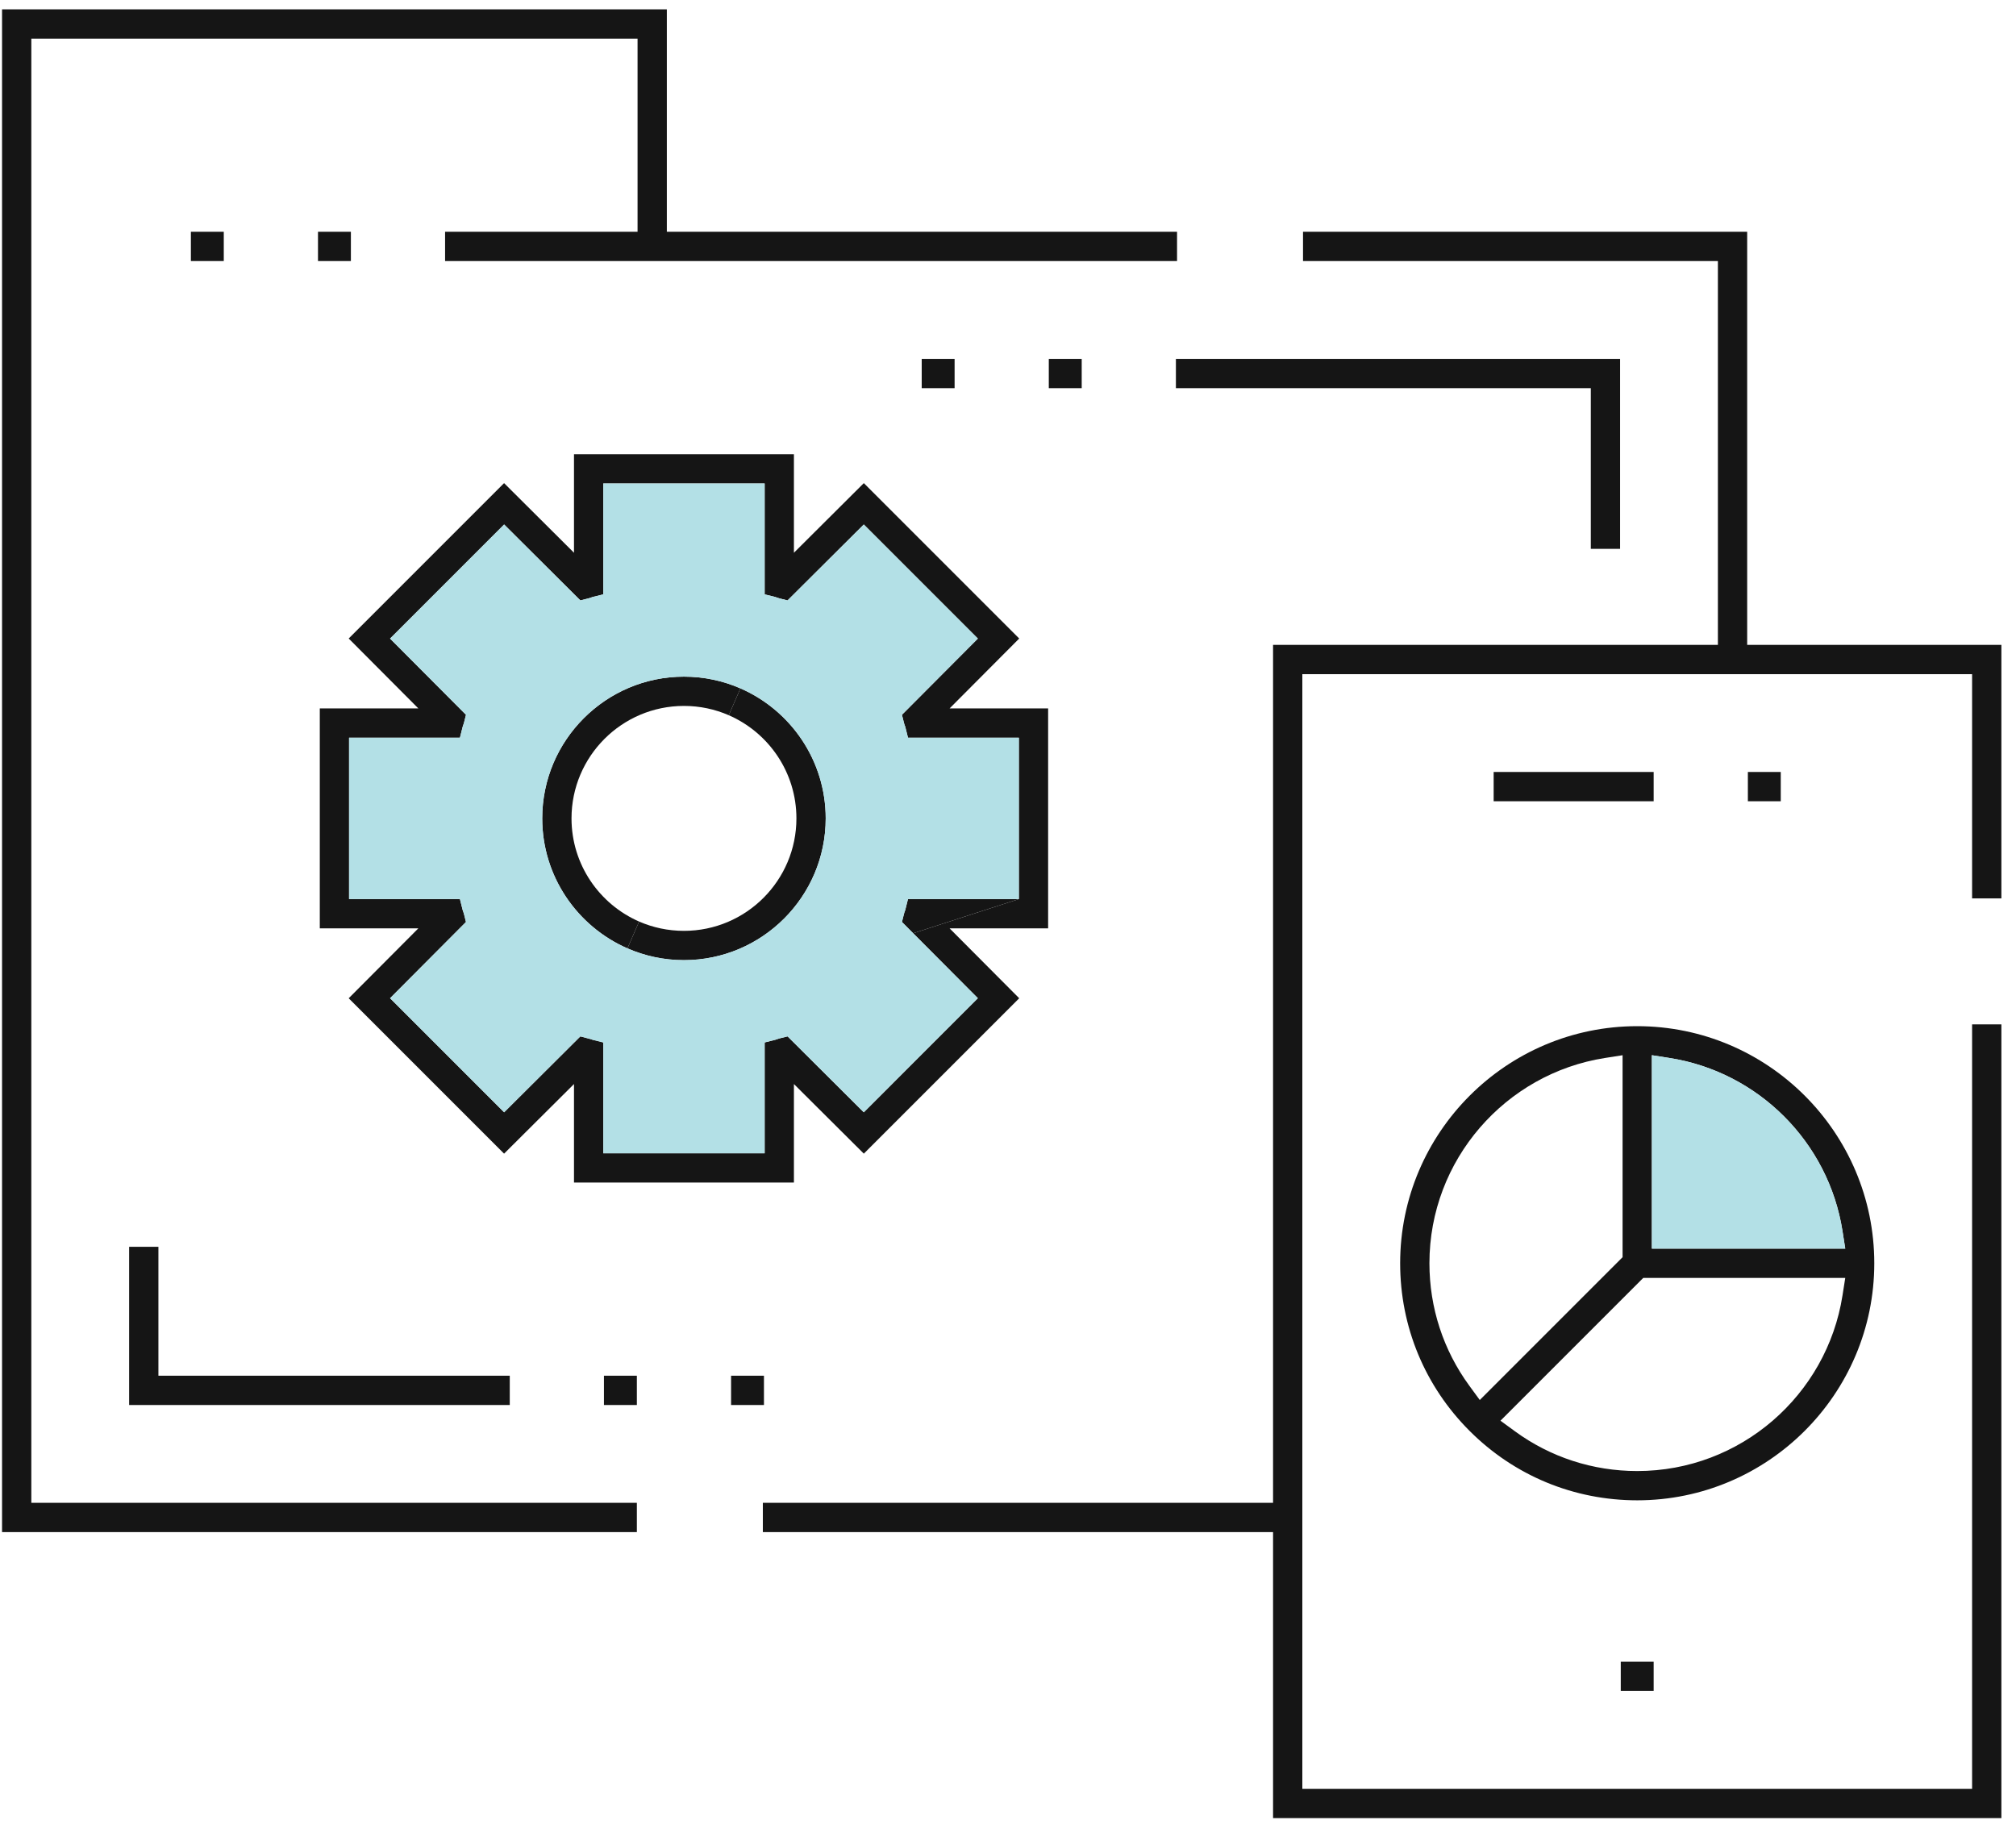
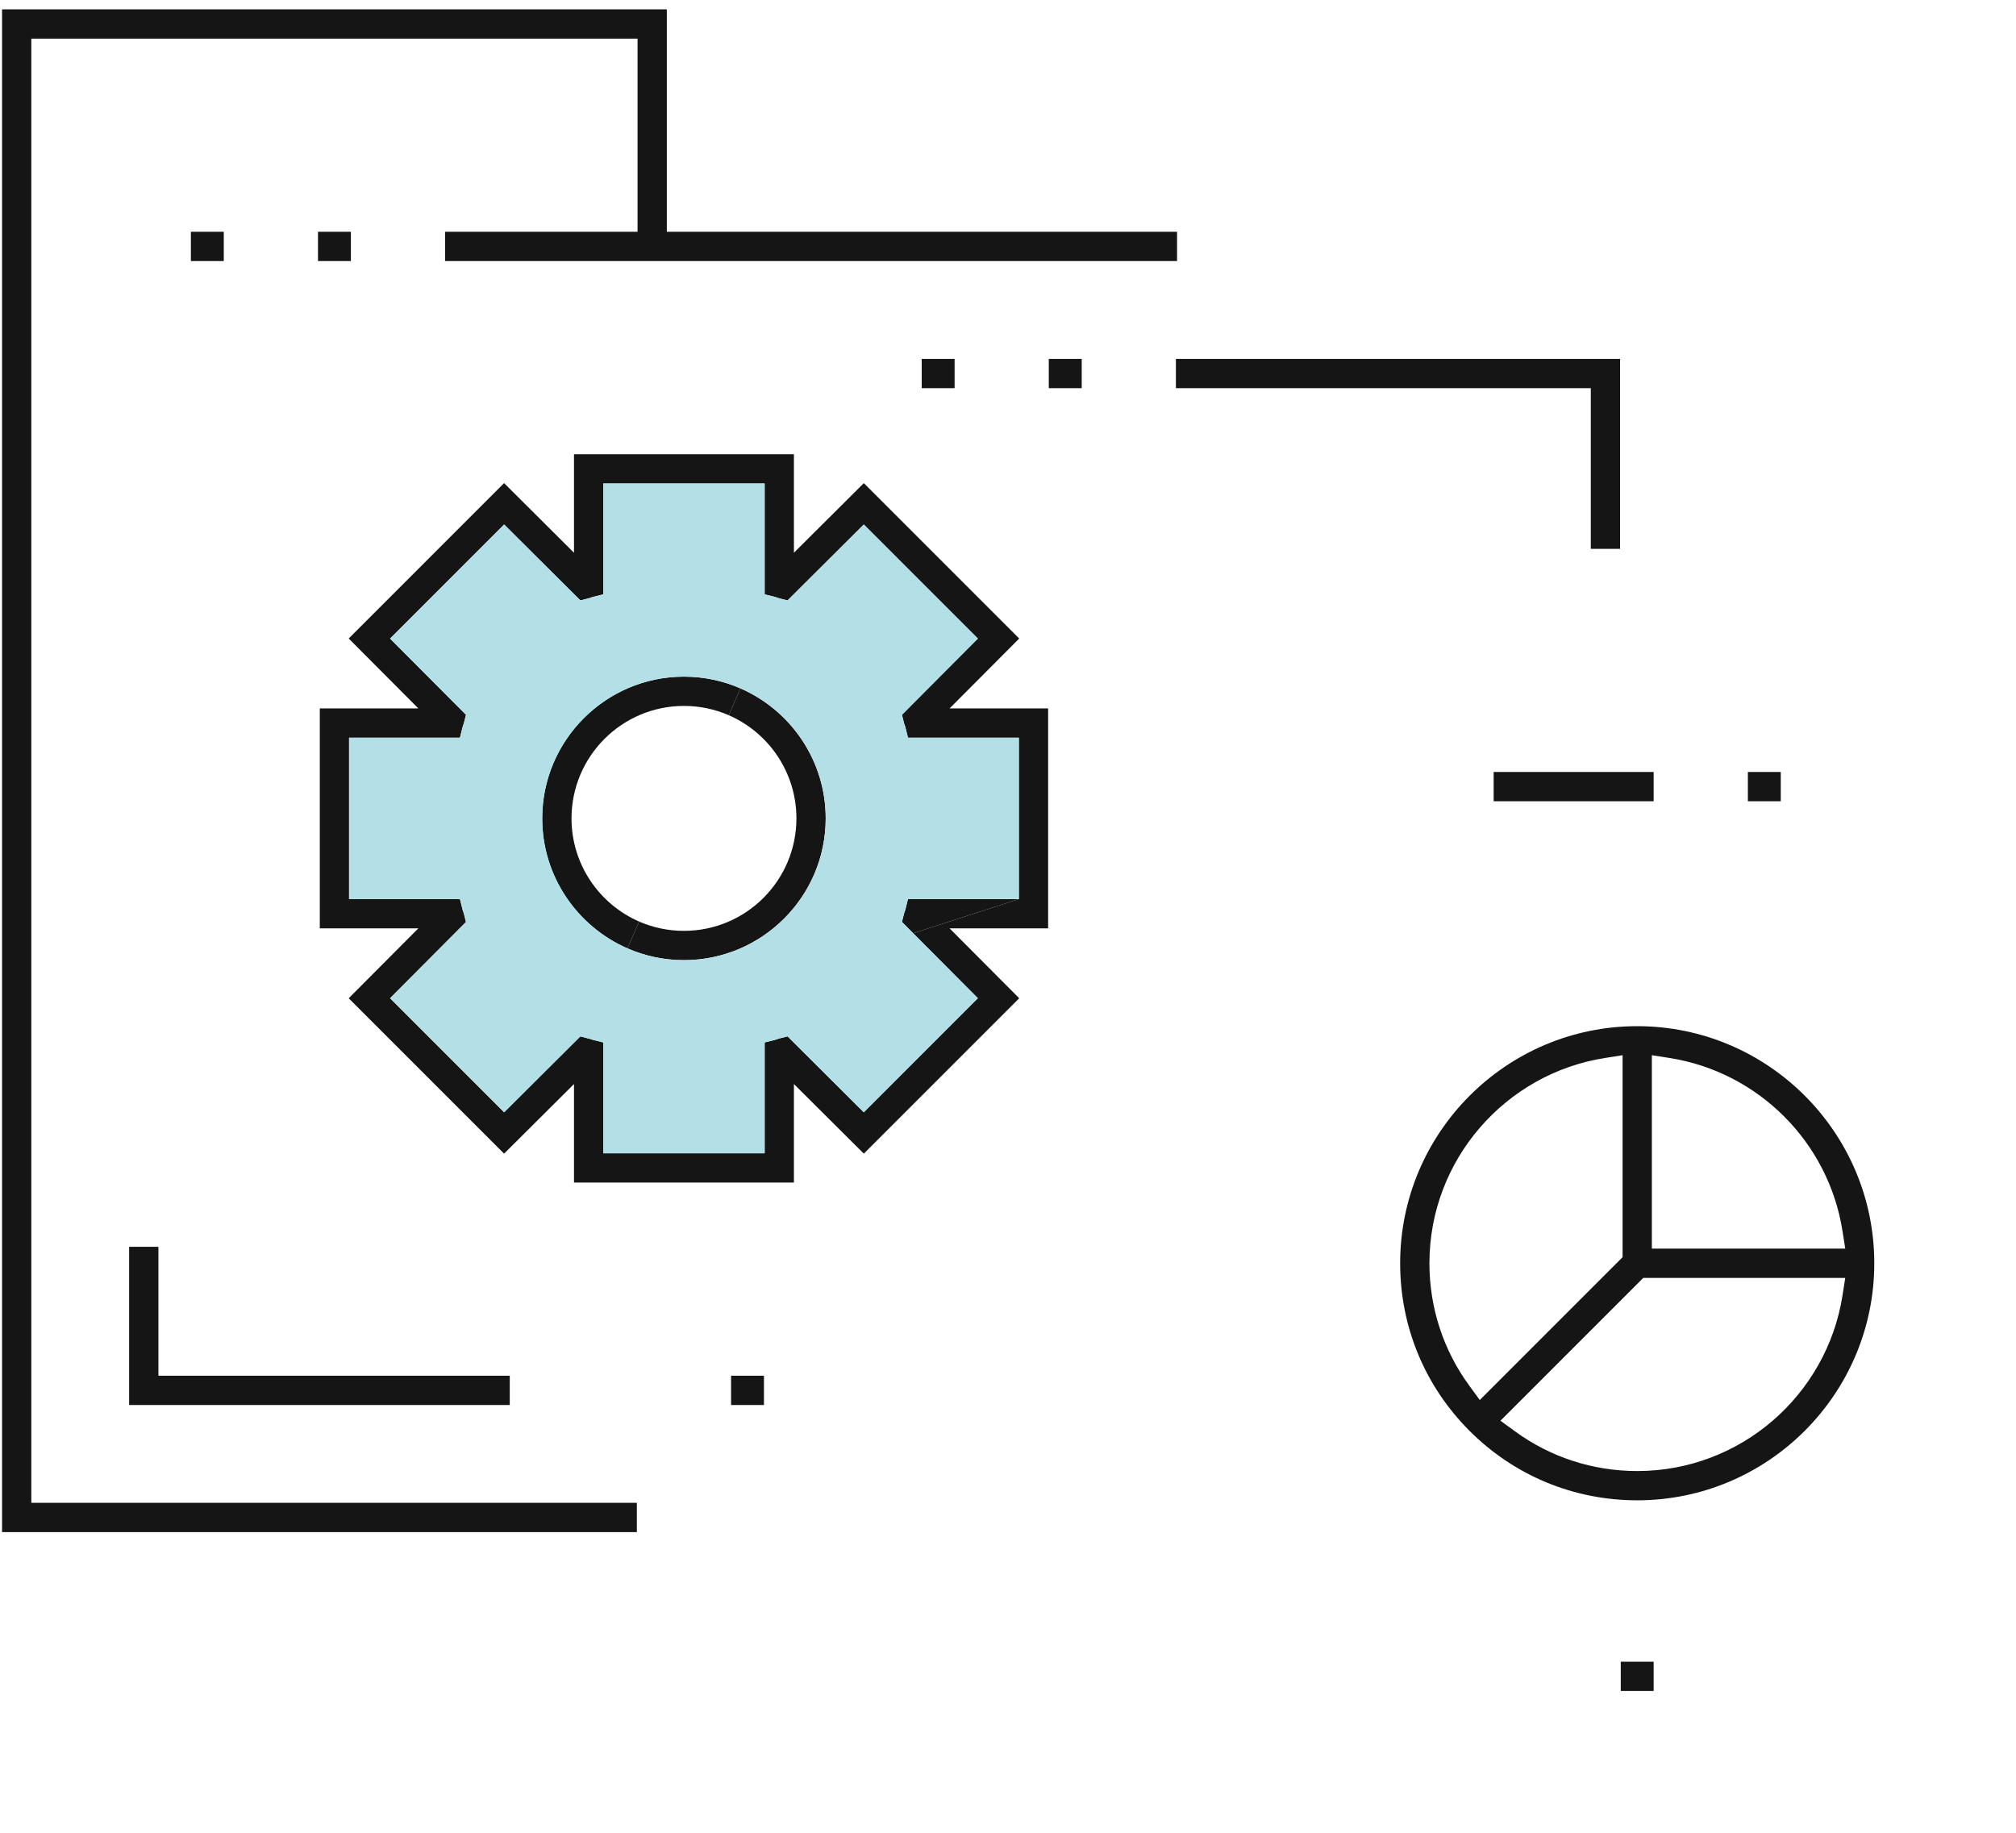
<svg xmlns="http://www.w3.org/2000/svg" width="121" height="110" viewBox="0 0 121 110" fill="none">
  <path d="M54.332 54.622L54.312 54.675C54.295 54.719 54.273 54.779 54.255 54.854L54.134 55.336L54.808 56.013L61.151 53.961H54.496L54.332 54.622Z" fill="#151515" />
  <path d="M41.051 57.626C45.741 57.626 49.559 53.808 49.559 49.118C49.559 45.632 47.449 42.628 44.44 41.315L43.74 42.926C46.128 43.967 47.801 46.35 47.801 49.118C47.801 52.841 44.775 55.868 41.051 55.868C40.095 55.868 39.184 55.669 38.359 55.309L37.659 56.92C38.699 57.374 39.846 57.626 41.051 57.626Z" fill="#151515" />
  <path d="M41.051 40.611C36.361 40.611 32.544 44.428 32.544 49.118C32.544 52.603 34.652 55.607 37.659 56.92L38.359 55.309C35.973 54.267 34.302 51.884 34.302 49.118C34.302 45.395 37.328 42.368 41.051 42.368C42.006 42.368 42.916 42.567 43.74 42.926L44.44 41.315C43.401 40.862 42.255 40.611 41.051 40.611Z" fill="#151515" />
-   <path d="M55.321 21.54H57.295V23.297H55.321V21.54Z" fill="#151515" />
+   <path d="M55.321 21.54H57.295V23.297H55.321V21.54" fill="#151515" />
  <path d="M62.949 21.54H64.924V23.297H62.949V21.54Z" fill="#151515" />
  <path d="M26.714 15.668V13.911H38.266V2.319H1.88V90.196H38.224V91.954H0.123V0.561H40.023V13.911H70.646V15.668H26.714Z" fill="#151515" />
  <path d="M97.237 32.941H95.48V23.297H70.578V21.54H97.237V32.941Z" fill="#151515" />
-   <path d="M78.207 13.911H104.865V38.704H120.123V53.92H118.365V40.462H78.166V107.361H118.365V61.481H120.123V109.118H76.409V91.954H45.786V90.196H76.409V38.704H103.108V15.668H78.207V13.911Z" fill="#151515" />
  <path d="M89.649 46.332H99.252V48.09H89.649V46.332Z" fill="#151515" />
  <path d="M104.907 46.332H106.881V48.09H104.907V46.332Z" fill="#151515" />
  <path fill-rule="evenodd" clip-rule="evenodd" d="M88.204 85.88C85.515 83.191 84.037 79.621 84.037 75.818C84.037 67.973 90.421 61.589 98.266 61.589C106.111 61.589 112.494 67.973 112.494 75.818C112.494 83.663 106.111 90.046 98.266 90.046C94.462 90.046 90.892 88.568 88.204 85.88ZM110.752 76.697L110.585 77.76C109.65 83.717 104.484 88.289 98.266 88.289C95.593 88.289 93.045 87.452 90.925 85.902L90.058 85.268L98.629 76.697H110.752ZM99.144 63.332L100.207 63.499C105.533 64.335 109.749 68.551 110.585 73.877L110.752 74.939H99.144V63.332ZM88.816 84.026L88.182 83.159C86.632 81.039 85.794 78.491 85.794 75.818C85.794 69.6 90.367 64.434 96.324 63.499L97.387 63.332V75.454L88.816 84.026Z" fill="#151515" />
  <path d="M97.278 99.732H99.252V101.489H97.278V99.732Z" fill="#151515" />
  <path d="M43.879 82.568H45.852V84.326H43.879V82.568Z" fill="#151515" />
-   <path d="M36.249 82.568H38.224V84.326H36.249V82.568Z" fill="#151515" />
  <path d="M7.751 74.831H9.508V82.568H30.596V84.326H7.751V74.831Z" fill="#151515" />
  <path d="M19.086 13.911H21.06V15.668H19.086V13.911Z" fill="#151515" />
  <path d="M11.457 13.911H13.431V15.668H11.457V13.911Z" fill="#151515" />
  <path fill-rule="evenodd" clip-rule="evenodd" d="M62.908 55.718V42.518H56.994L61.173 38.323L51.847 28.996L47.651 33.175V27.261H34.451V33.175L30.255 28.996L20.929 38.322L25.109 42.518H19.194V55.718H25.109L20.929 59.914L30.255 69.24L34.451 65.062V70.975H47.651V65.062L51.847 69.24L61.173 59.914L56.994 55.718H62.908ZM46.79 62.321L47.271 62.202L51.845 66.758L58.691 59.911L54.808 56.013L61.151 53.961V44.276H54.497L54.333 43.618L54.314 43.568C54.292 43.511 54.272 43.453 54.255 43.384L54.134 42.9L58.691 38.326L51.845 31.479L47.269 36.036L46.787 35.915C46.711 35.896 46.649 35.874 46.607 35.858L46.554 35.837L45.894 35.673V29.019H36.208V35.673L35.551 35.836L35.501 35.855C35.44 35.878 35.384 35.898 35.318 35.914L34.833 36.036L30.258 31.479L23.412 38.326L27.969 42.9L27.849 43.378L27.849 43.379C27.829 43.456 27.806 43.52 27.786 43.574L27.769 43.621L27.605 44.276H20.951V53.961H27.605L27.77 54.62L27.79 54.672C27.81 54.725 27.83 54.783 27.847 54.852L27.968 55.336L23.412 59.911L30.258 66.758L34.832 62.202L35.477 62.372C35.486 62.375 35.494 62.378 35.502 62.381L35.552 62.401L36.208 62.565V69.218H45.894V62.565L46.545 62.402L46.592 62.385C46.66 62.359 46.719 62.339 46.79 62.321Z" fill="#151515" />
  <path fill-rule="evenodd" clip-rule="evenodd" d="M54.312 54.675L54.332 54.622L54.496 53.961H61.151V44.276H54.497L54.333 43.618L54.314 43.568C54.292 43.511 54.272 43.453 54.255 43.384L54.134 42.9L58.691 38.326L51.845 31.479L47.269 36.036L46.787 35.915C46.711 35.896 46.649 35.874 46.607 35.858L46.554 35.837L45.894 35.673V29.019H36.208V35.673L35.551 35.836L35.501 35.855C35.44 35.878 35.384 35.898 35.318 35.914L34.833 36.036L30.258 31.479L23.412 38.326L27.969 42.9L27.849 43.378L27.849 43.379C27.829 43.456 27.806 43.52 27.786 43.574L27.769 43.621L27.605 44.276H20.951V53.961H27.605L27.77 54.62L27.79 54.672C27.81 54.725 27.83 54.783 27.847 54.852L27.968 55.336L23.412 59.911L30.258 66.758L34.832 62.202L35.477 62.372L35.502 62.381L35.552 62.401L36.208 62.565V69.218H45.894V62.565L46.545 62.402L46.592 62.385C46.66 62.359 46.719 62.339 46.79 62.321L47.271 62.202L51.845 66.758L58.691 59.911L54.808 56.013L54.134 55.336L54.255 54.854C54.273 54.779 54.295 54.719 54.312 54.675ZM32.544 49.118C32.544 44.428 36.361 40.611 41.051 40.611C42.255 40.611 43.401 40.862 44.44 41.315C47.449 42.628 49.559 45.632 49.559 49.118C49.559 53.808 45.741 57.626 41.051 57.626C39.846 57.626 38.699 57.374 37.659 56.92C34.652 55.607 32.544 52.603 32.544 49.118Z" fill="#B3E0E6" />
-   <path d="M100.207 63.499L99.144 63.332V74.939H110.752L110.585 73.877C109.749 68.551 105.533 64.335 100.207 63.499Z" fill="#B3E0E6" />
</svg>